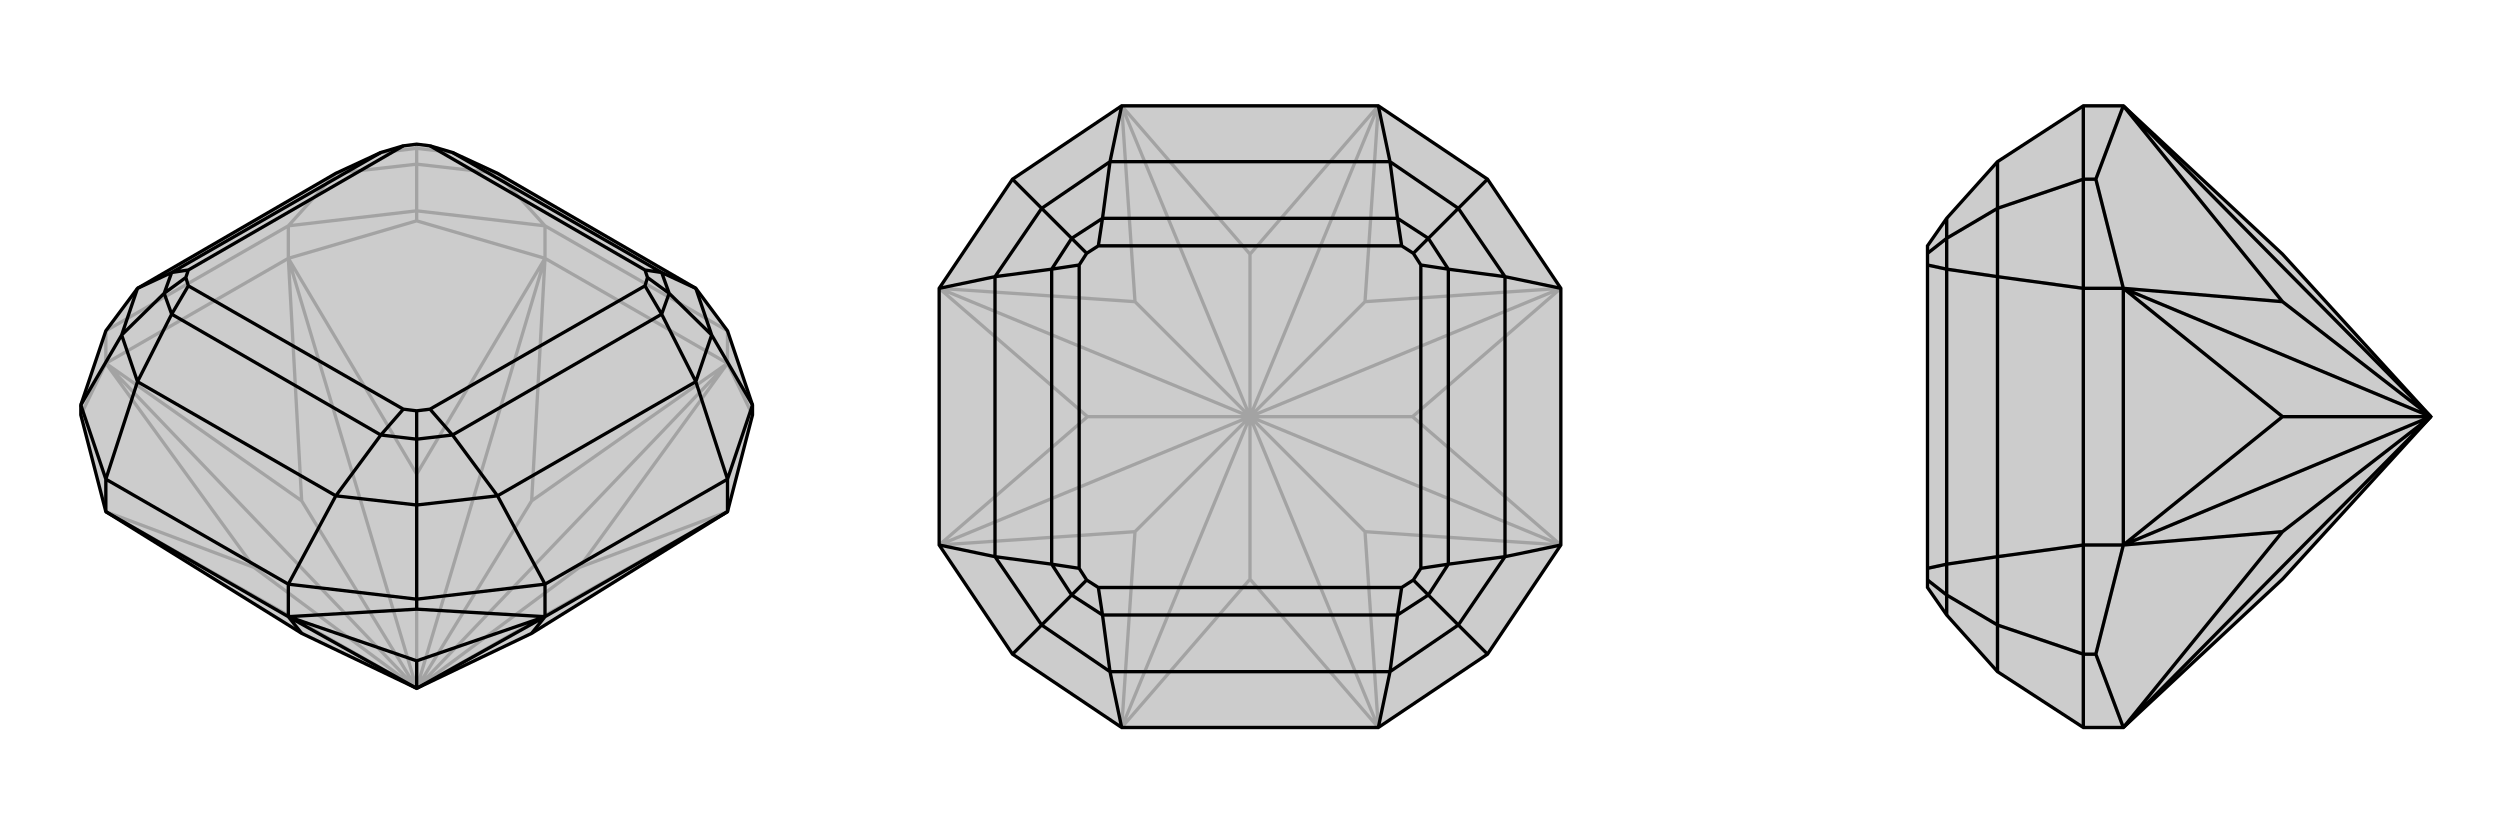
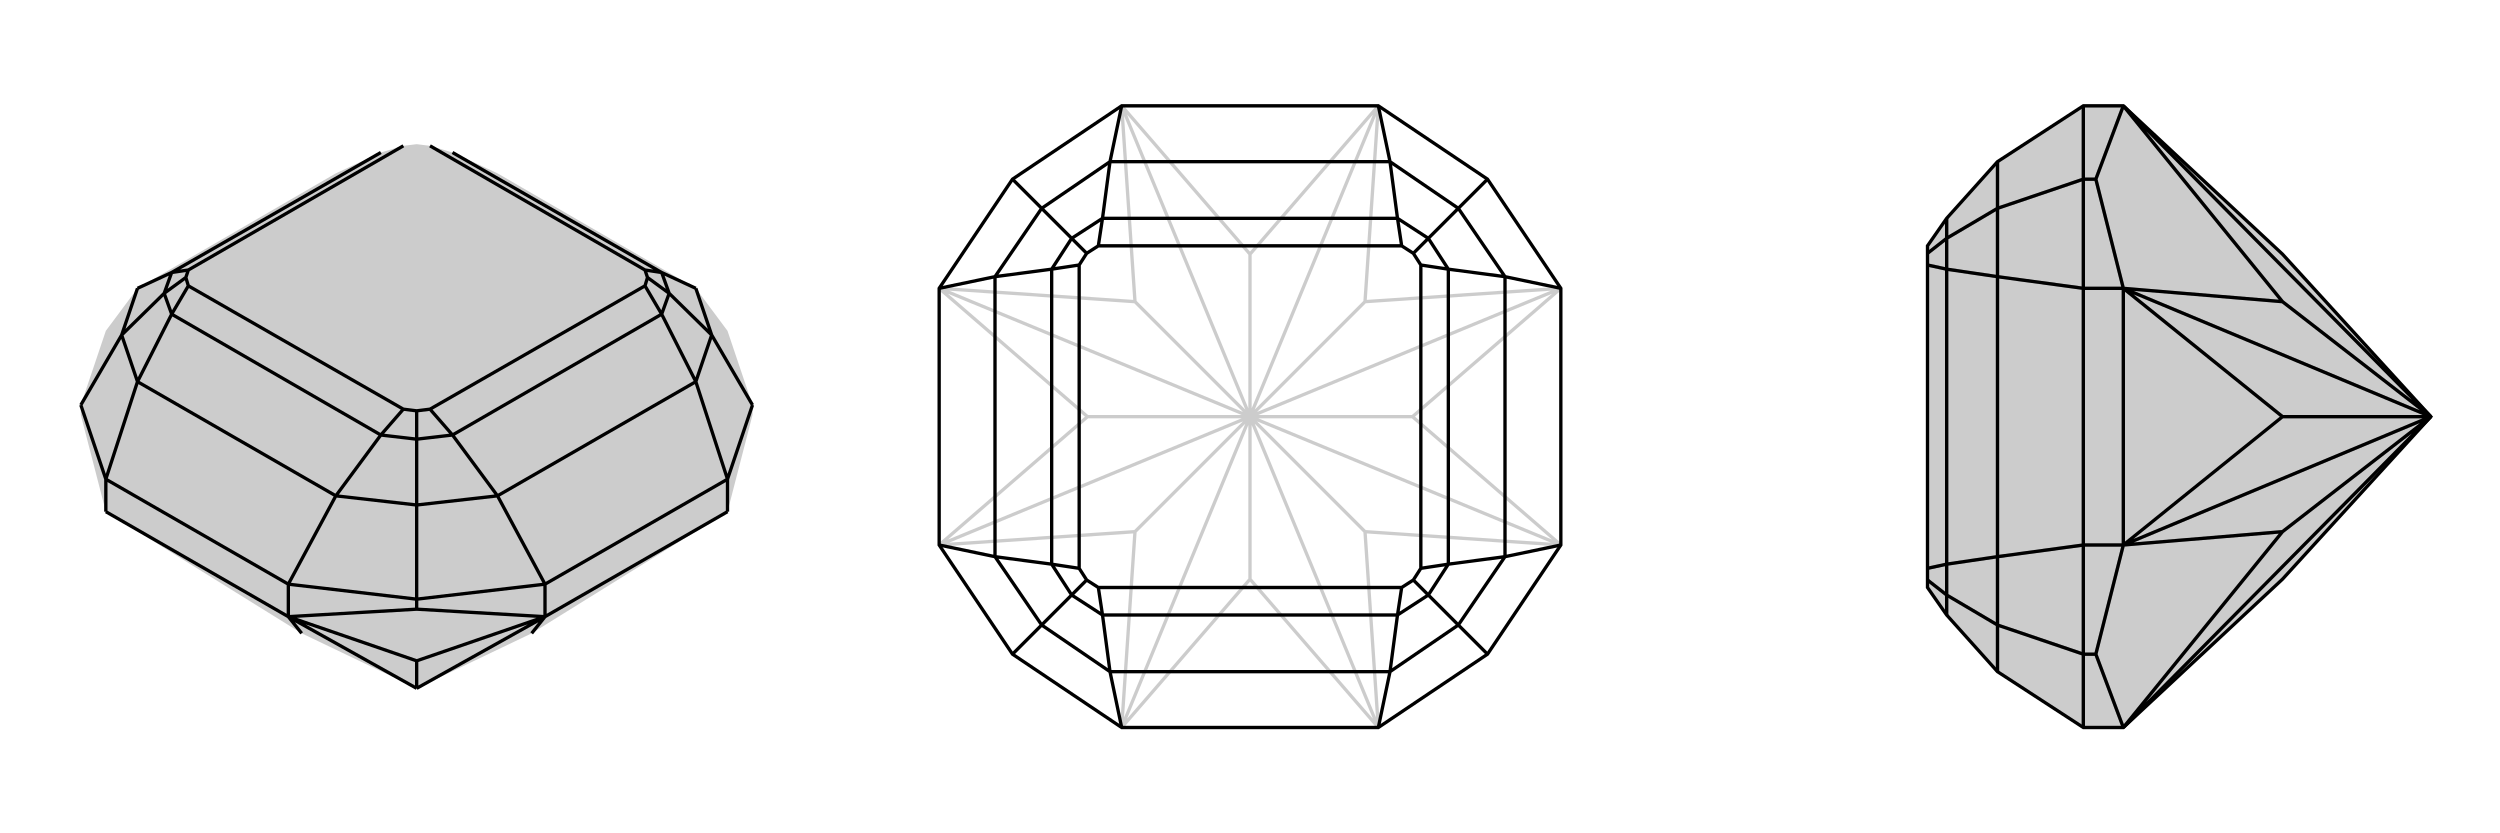
<svg xmlns="http://www.w3.org/2000/svg" viewBox="0 0 3000 1000">
  <g stroke="currentColor" stroke-width="4" fill="none" transform="translate(0 -14)">
    <path fill="currentColor" stroke="none" fill-opacity=".2" d="M597,222L543,197L516,189L500,187L484,189L457,197L403,222L165,360L127,411L97,500L97,512L127,628L362,774L500,840L638,774L873,628L903,512L903,500L873,411L835,360z" />
-     <path stroke-opacity=".2" d="M403,222L346,285M597,222L654,285M500,211L500,267M403,222L500,211M597,222L500,211M500,211L500,192M457,197L500,192M543,197L500,192M500,192L500,187M500,840L873,628M500,840L695,695M500,840L873,450M500,840L638,615M500,840L654,324M500,840L500,583M500,840L346,324M500,840L362,615M500,840L127,450M500,840L305,695M500,840L127,628M873,628L695,695M695,695L873,450M873,450L638,615M638,615L654,324M654,324L500,583M500,583L346,324M346,324L362,615M362,615L127,450M127,450L305,695M127,628L305,695M346,285L127,411M346,324L127,450M654,285L873,411M873,450L654,324M654,285L500,267M654,324L500,279M654,324L654,285M873,450L903,512M873,450L873,411M500,267L346,285M346,324L500,279M346,324L346,285M500,267L500,279M127,450L97,512M127,450L127,411" />
-     <path d="M597,222L543,197L516,189L500,187L484,189L457,197L403,222L165,360L127,411L97,500L97,512L127,628L362,774L500,840L638,774L873,628L903,512L903,500L873,411L835,360z" />
    <path d="M835,472L873,589M854,416L903,500M597,609L654,715M403,609L346,715M500,620L500,733M165,472L127,589M146,416L97,500M835,472L597,609M403,609L165,472M835,360L854,416M835,360L794,341M835,472L854,416M835,472L794,391M854,416L803,366M597,609L500,620M597,609L543,536M403,609L500,620M403,609L457,536M500,620L500,541M165,472L146,416M165,472L206,391M165,360L146,416M165,360L206,341M146,416L197,366M794,341L543,197M794,391L543,536M457,536L206,391M206,341L457,197M794,341L803,366M794,341L774,338M794,391L803,366M794,391L774,357M803,366L777,347M543,536L500,541M543,536L516,505M457,536L500,541M457,536L484,505M500,541L500,507M206,391L197,366M206,391L226,357M206,341L197,366M206,341L226,338M197,366L223,347M774,338L516,189M774,357L516,505M484,505L226,357M226,338L484,189M774,338L777,347M774,357L777,347M516,505L500,507M484,505L500,507M226,357L223,347M226,338L223,347M500,840L346,754M500,840L500,807M500,840L654,754M346,754L362,774M346,754L500,807M500,807L654,754M654,754L638,774M127,589L346,715M346,754L127,628M654,715L873,589M654,754L873,628M127,589L97,500M127,628L127,589M654,715L500,733M654,754L500,745M654,754L654,715M873,589L903,500M873,628L873,589M500,733L346,715M346,754L500,745M346,754L346,715M500,733L500,745" />
  </g>
  <g stroke="currentColor" stroke-width="4" fill="none" transform="translate(1000 0)">
-     <path fill="currentColor" stroke="none" fill-opacity=".2" d="M215,785L127,654L127,346L215,215L346,127L654,127L785,215L873,346L873,654L785,785L654,873L346,873z" />
    <path stroke-opacity=".2" d="M500,500L654,873M500,500L638,638M500,500L873,654M500,500L695,500M500,500L873,346M500,500L638,362M500,500L654,127M500,500L500,305M500,500L346,127M500,500L362,362M500,500L127,346M500,500L305,500M500,500L127,654M500,500L362,638M500,500L500,695M500,500L346,873M654,873L500,695M500,695L346,873M654,873L638,638M638,638L873,654M873,654L695,500M695,500L873,346M873,346L638,362M638,362L654,127M654,127L500,305M500,305L346,127M346,127L362,362M362,362L127,346M127,346L305,500M305,500L127,654M127,654L362,638M346,873L362,638" />
    <path d="M215,785L127,654L127,346L215,215L346,127L654,127L785,215L873,346L873,654L785,785L654,873L346,873z" />
    <path d="M668,194L654,127M806,332L873,346M750,250L785,215M806,668L873,654M668,806L654,873M750,750L785,785M332,806L346,873M194,668L127,654M250,750L215,785M194,332L127,346M332,194L346,127M250,250L215,215M668,194L332,194M806,332L806,668M668,806L332,806M194,668L194,332M668,194L750,250M668,194L677,262M806,332L750,250M806,332L738,323M750,250L714,286M806,668L750,750M806,668L738,677M668,806L750,750M668,806L677,738M750,750L714,714M332,806L250,750M332,806L323,738M194,668L250,750M194,668L262,677M250,750L286,714M194,332L250,250M194,332L262,323M332,194L250,250M332,194L323,262M250,250L286,286M677,262L323,262M738,323L738,677M677,738L323,738M262,677L262,323M677,262L714,286M677,262L682,295M738,323L714,286M738,323L705,318M714,286L696,304M738,677L714,714M738,677L705,682M677,738L714,714M677,738L682,705M714,714L696,696M323,738L286,714M323,738L318,705M262,677L286,714M262,677L295,682M286,714L304,696M262,323L286,286M262,323L295,318M323,262L286,286M323,262L318,295M286,286L304,304M682,295L318,295M705,318L705,682M682,705L318,705M295,682L295,318M682,295L696,304M705,318L696,304M705,682L696,696M682,705L696,696M318,705L304,696M295,682L304,696M295,318L304,304M318,295L304,304" />
  </g>
  <g stroke="currentColor" stroke-width="4" fill="none" transform="translate(2000 0)">
    <path fill="currentColor" stroke="none" fill-opacity=".2" d="M336,262L313,295L313,304L313,318L313,682L313,696L313,705L336,738L397,806L500,873L548,873L739,695L917,500L739,305L548,127L500,127L397,194z" />
-     <path stroke-opacity=".2" d="M397,668L500,654M397,750L500,785M397,332L500,346M397,250L500,215M397,668L397,332M397,806L397,750M397,668L397,750M397,668L336,677M397,750L336,714M397,332L397,250M397,332L336,323M397,194L397,250M397,250L336,286M336,677L336,323M336,738L336,714M336,677L336,714M336,677L313,682M336,714L313,696M336,323L336,286M336,323L313,318M336,262L336,286M336,286L313,304M917,500L548,127M917,500L739,362M917,500L548,346M917,500L739,500M917,500L548,654M917,500L739,638M917,500L548,873M548,127L739,362M739,362L548,346M548,346L739,500M739,500L548,654M548,654L739,638M548,873L739,638M500,346L500,654M548,346L548,654M500,873L500,785M548,873L515,785M500,127L500,215M548,127L515,215M500,215L500,346M548,346L515,215M548,346L500,346M500,215L515,215M500,785L500,654M548,654L515,785M548,654L500,654M500,785L515,785" />
+     <path stroke-opacity=".2" d="M397,668L500,654M397,750L500,785M397,332L500,346M397,250L500,215M397,668L397,332M397,806L397,750M397,668L397,750M397,668L336,677M397,750L336,714M397,332L397,250M397,332L336,323M397,194L397,250M397,250L336,286M336,677L336,323M336,738L336,714M336,677L336,714M336,677L313,682M336,714L313,696M336,323L336,286M336,323L313,318M336,262L336,286M336,286L313,304M917,500L548,127M917,500L739,362M917,500L548,346M917,500L739,500M917,500L548,654M917,500L739,638M917,500L548,873M548,127L739,362M739,362L548,346M548,346L739,500M739,500M548,654L739,638M548,873L739,638M500,346L500,654M548,346L548,654M500,873L500,785M548,873L515,785M500,127L500,215M548,127L515,215M500,215L500,346M548,346L515,215M548,346L500,346M500,215L515,215M500,785L500,654M548,654L515,785M548,654L500,654M500,785L515,785" />
    <path d="M336,262L313,295L313,304L313,318L313,682L313,696L313,705L336,738L397,806L500,873L548,873L739,695L917,500L739,305L548,127L500,127L397,194z" />
    <path d="M397,332L500,346M397,250L500,215M397,668L500,654M397,750L500,785M397,332L397,668M397,194L397,250M397,332L397,250M397,332L336,323M397,250L336,286M397,668L397,750M397,668L336,677M397,806L397,750M397,750L336,714M336,323L336,677M336,262L336,286M336,323L336,286M336,323L313,318M336,286L313,304M336,677L336,714M336,677L313,682M336,738L336,714M336,714L313,696M917,500L548,873M917,500L739,638M917,500L548,654M917,500L739,500M917,500L548,346M917,500L739,362M917,500L548,127M548,873L739,638M739,638L548,654M548,654L739,500M739,500L548,346M548,346L739,362M739,362L548,127M500,654L500,346M548,654L548,346M500,654L500,785M548,654L515,785M548,654L500,654M500,346L500,215M548,346L515,215M548,346L500,346M500,215L500,127M548,127L515,215M500,215L515,215M500,785L500,873M548,873L515,785M500,785L515,785" />
  </g>
</svg>